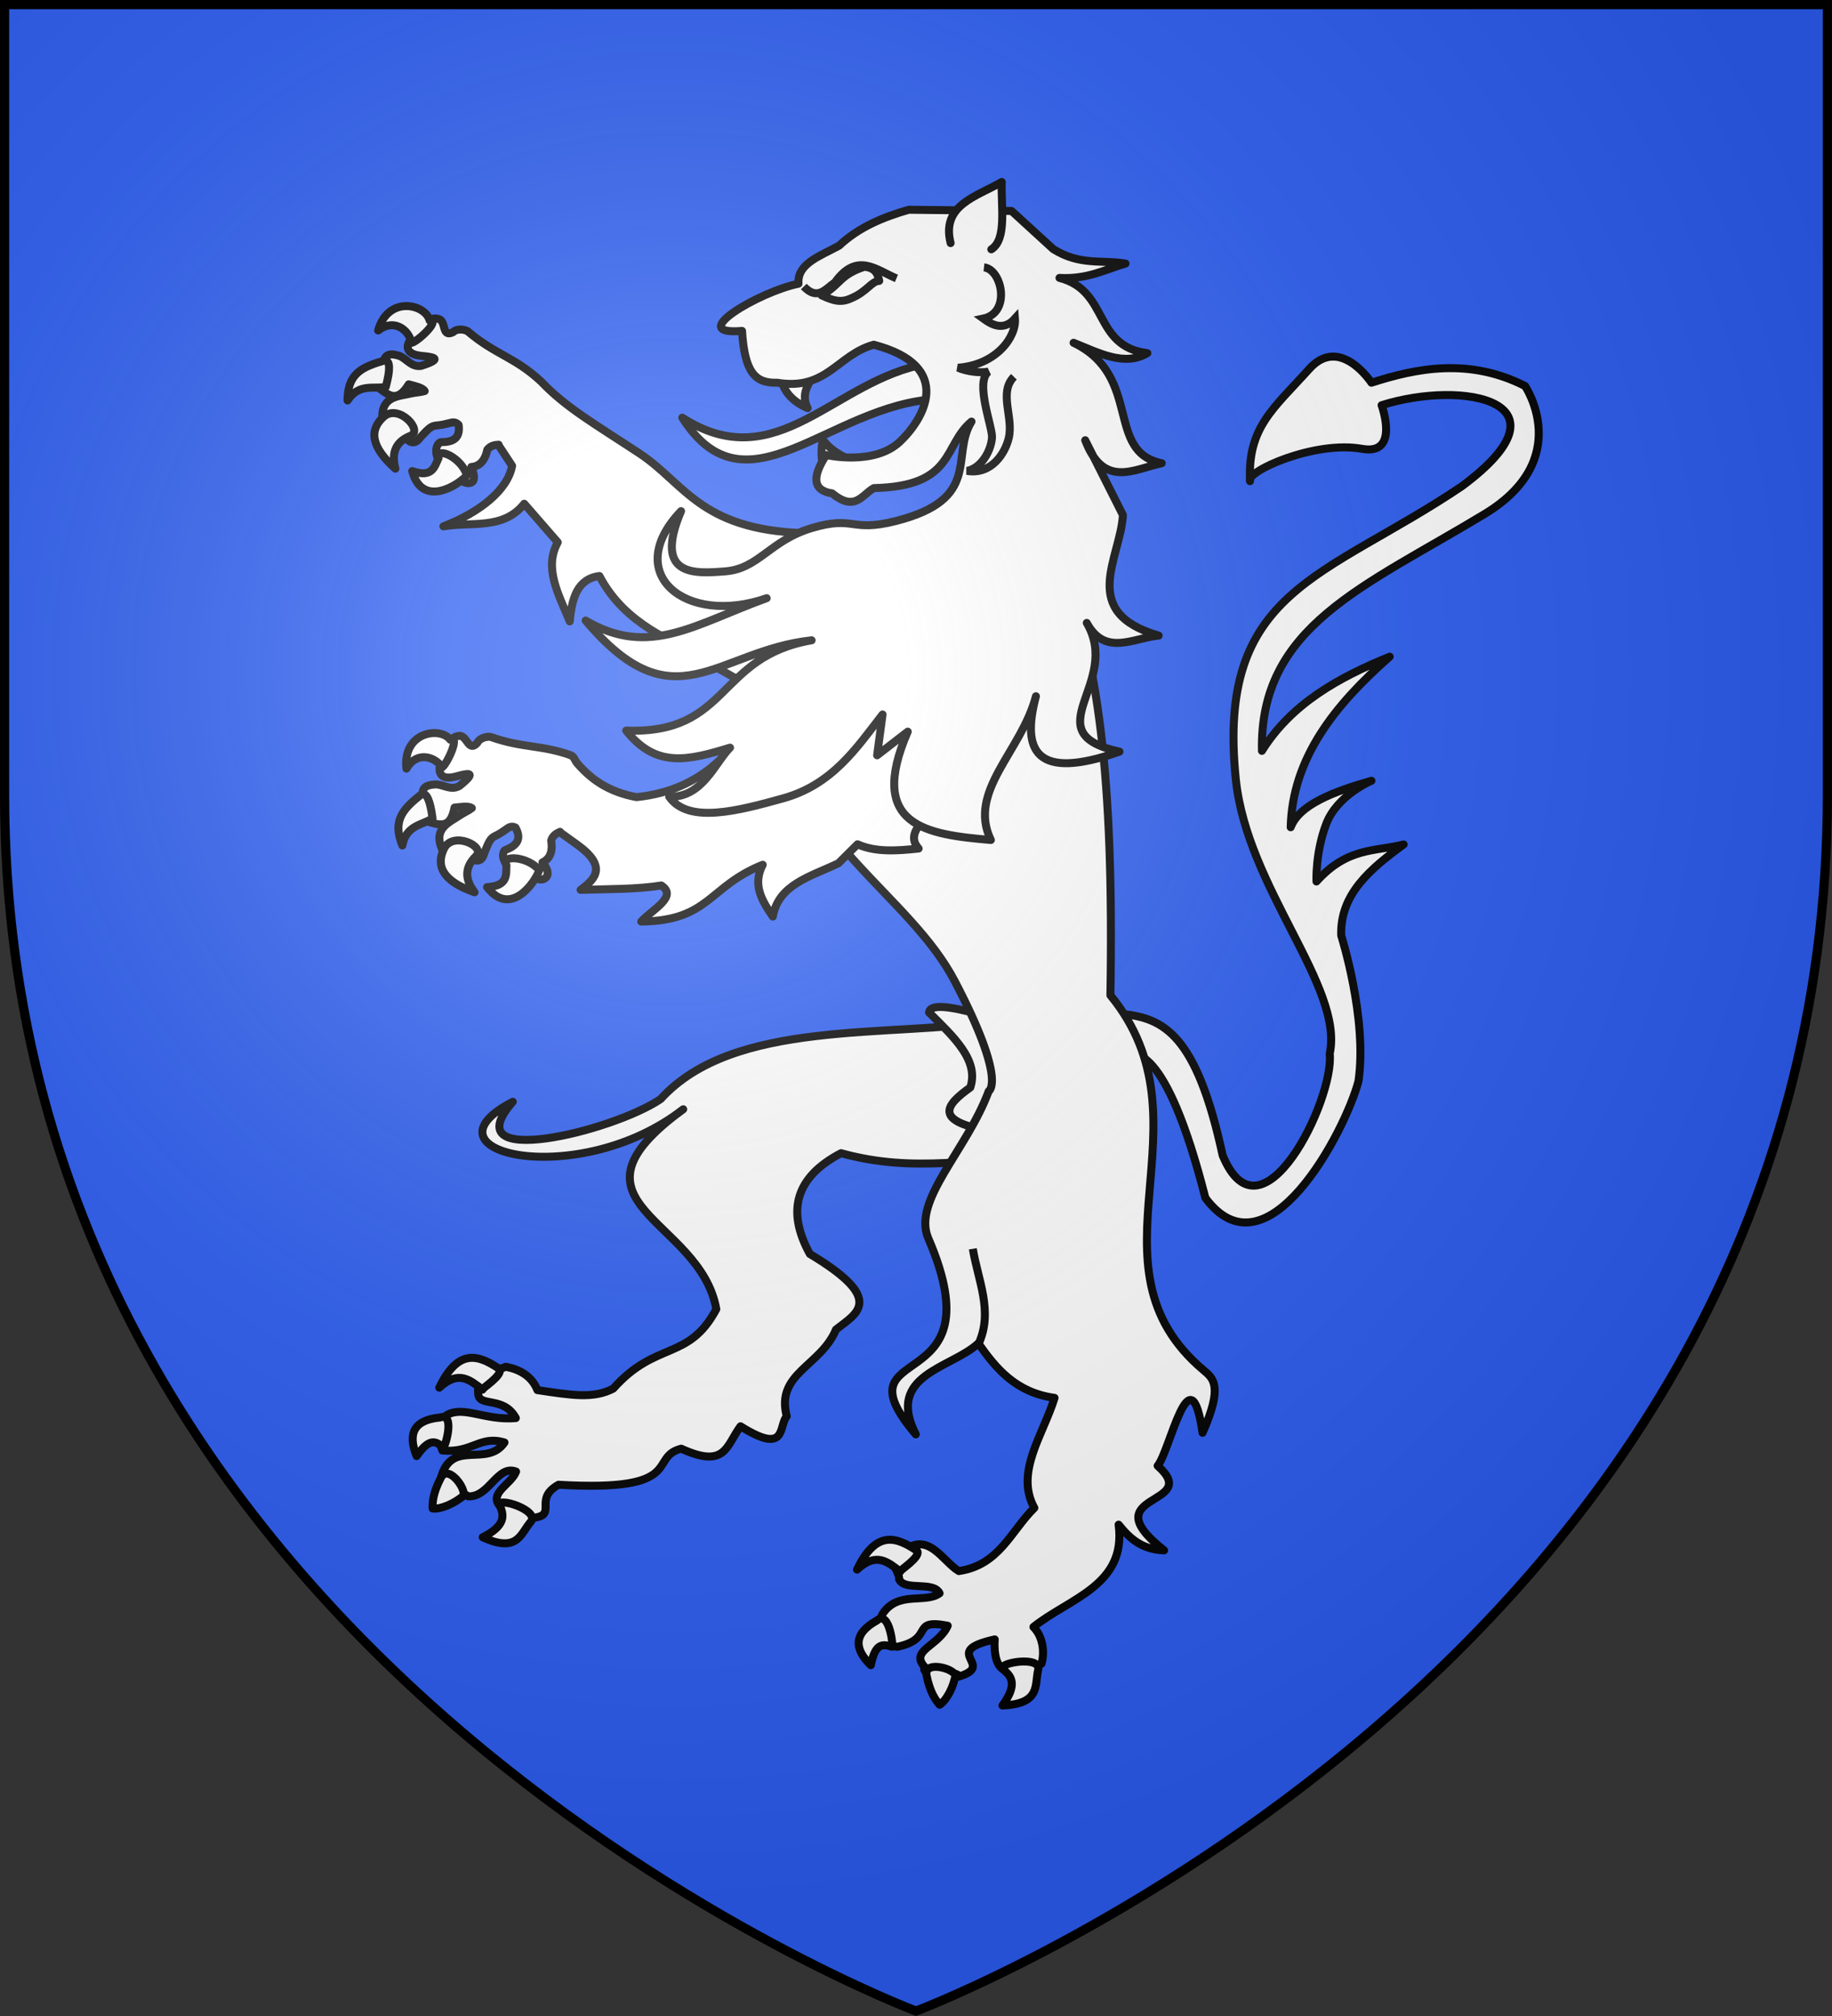
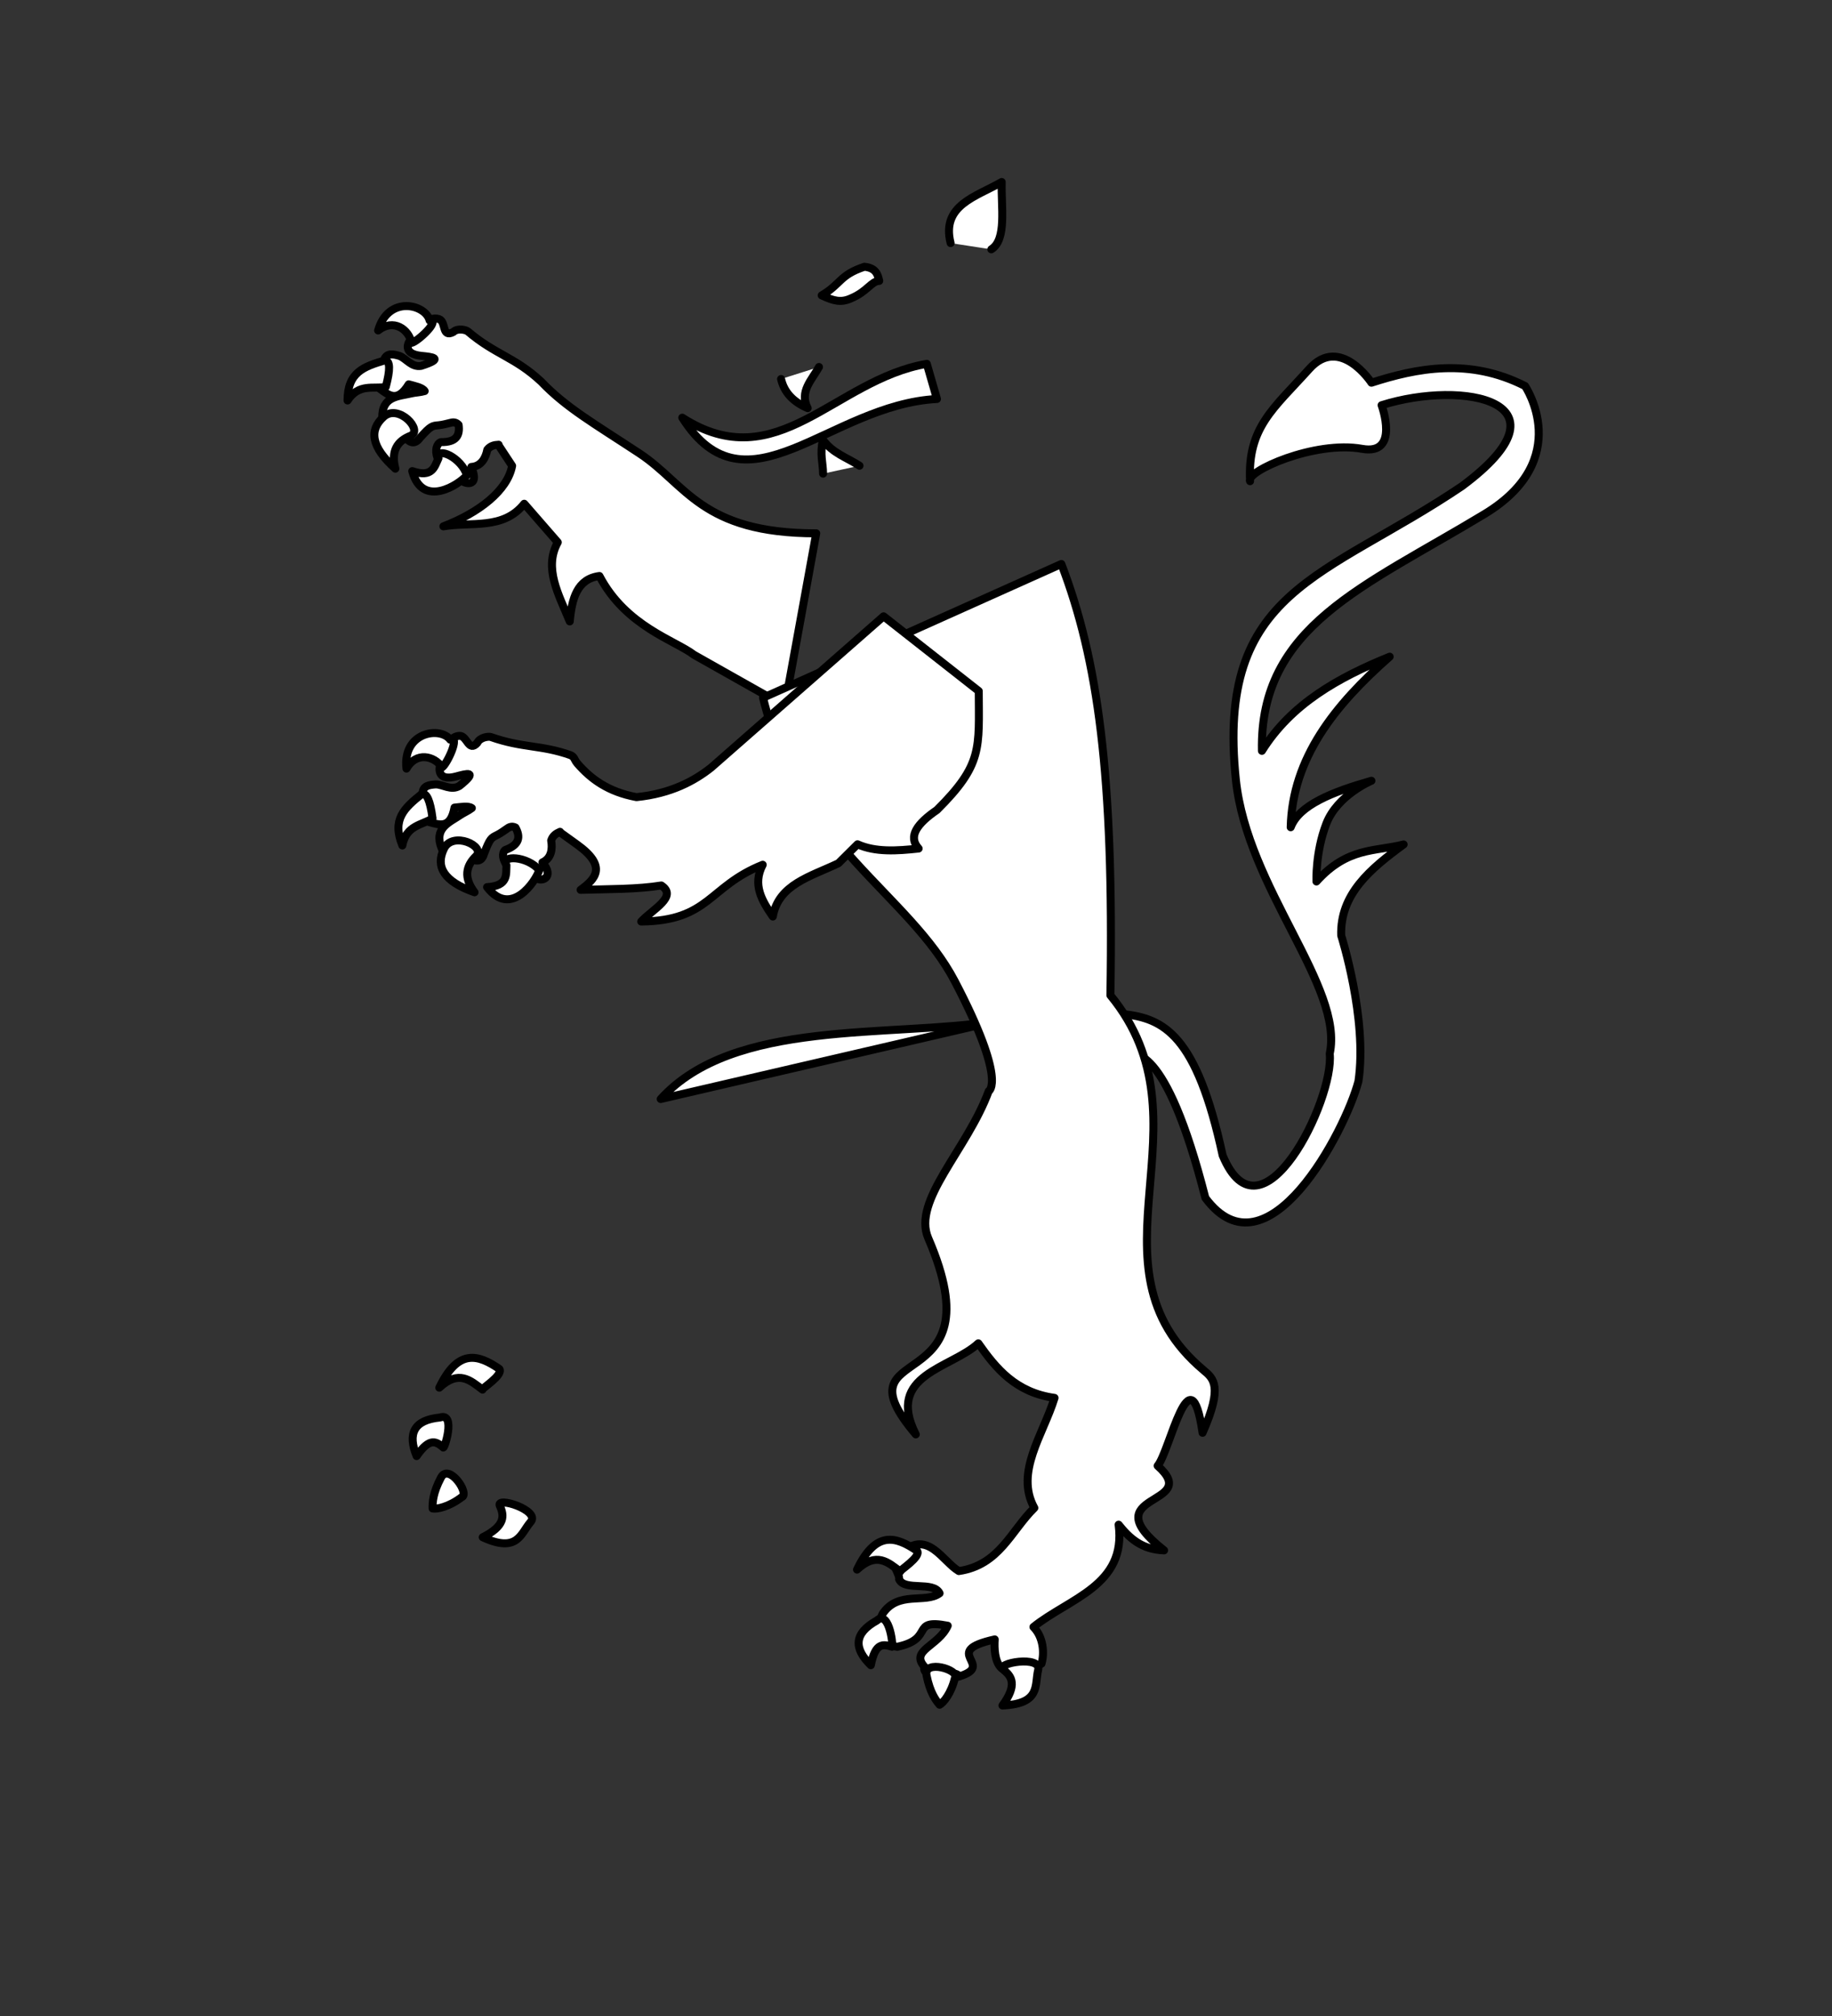
<svg xmlns="http://www.w3.org/2000/svg" xmlns:xlink="http://www.w3.org/1999/xlink" width="600" height="660" viewBox="-300 -300 600 660">
  <rect x="-300" y="-300" width="600" height="660" fill="#333333" stroke="none" />
  <defs>
    <radialGradient id="b" cx="-80" cy="-80" r="405" gradientUnits="userSpaceOnUse">
      <stop offset="0" stop-color="#fff" stop-opacity=".31" />
      <stop offset=".19" stop-color="#fff" stop-opacity=".25" />
      <stop offset=".6" stop-color="#6b6b6b" stop-opacity=".125" />
      <stop offset="1" stop-opacity=".125" />
    </radialGradient>
-     <path id="a" d="M-298.5-298.5h597V-40C298.5 246.2 0 358.39 0 358.39S-298.5 246.2-298.5-40z" />
  </defs>
  <use xlink:href="#a" width="100%" height="100%" fill="#2b5df2" />
  <g stroke="#000" stroke-width="2">
    <g fill="#fff" stroke-linecap="round" stroke-linejoin="round">
-       <path fill-rule="evenodd" stroke-width="2.615" d="M26.518 34.246C-9.022 39.8-59.675 33.428-83.615 59.8c-15.508 10.594-68.243 23.478-48.448.902-32.296 16.75 21.487 29.23 55.826 2.446-42.671 31.09 5.452 35.448 10.84 65.434-9.142 17.128-19.682 10.194-33.766 26.025-6.483 3.372-13.576 2.178-24.828.493-1.86-4.685-5.963-6.805-10.343-7.643-4.513 1.493-9.718 4.784-9.06 8.5-.116 5.092 8.203.722 12.334 8.297-9.948.884-16.887-4.047-22.44-1.088-4.53 3.324-2.39 9.73-1.631 11.701 9.883.899 12.263-5.046 20.36-2.622-5.7 8.304-17.063-1.164-20.709 11.167 1.07 4.039 5.067 3.968 8.832 6.455 6.902.366 9.53-10.478 15.669-8.1-1.55 4.27-9.654 7.285-4.814 11.767 1.647 2.086 6.103 2.513 10.582 3.355 7.959-.947-.29-6.1 8.136-10.808 42.083 2.457 29.208-9.03 40.181-11.811 14.599 6.661 14.715-.96 19.42-7.327 15.419 9.655 12.384-.2 15.147-3.283-3.728-14.097 11.163-16.386 16.118-28.387 6.711-5.333 16.557-9.711-8.558-24.747-7.798-14.17-4.616-25.233 10.22-32.999 24.56 6.835 44.072 1.174 66.107 1.761zm-191.96-223.255c-.966 1.206-2.833 4.886 3.477 5.517 3.302.33 7.814.746-.093 3.268-3.187.559-4.93-2.477-7.149-3.268-1.71-.496-4.069-1.176-4.984 1.226-.35 4.323-.865 7.384-1.47 9.478 3.132 2.347 5.858 4.577 9.518-1.39 2.06.582 4.467 1.02 5.23 2.207-1.497.439-3.063.46-4.209.735-4.304 1.033-9.883.836-9.682 8.13 8.11-2.13 9.633 3.462 7.68 6.455 1.66 1.977 3.232 1.957 4.699-.041 3.58-3.995 4.008-3.884 6.087-4.085 1.473-.143 2.858-.577 3.963-.818 1.155-.33 1.98.037 2.573.695.463 3.366-.668 5.735-5.8 5.638-1.406.517-2.002 2.646-1.145 5.106 6.791 1.549 6.882 3.834 7.517 7.15.796 1.249 6.628 3.142 3.595-4.127 3.263-.188 4.712-2.973 5.23-5.637 1.008-1.291 2.322-1.576 3.717-1.634l-.082.081 4.494 6.823c-1.498 8.064-10.816 15.349-22.51 19.814 9.095-1.57 19.585 1.262 26.473-7.395l10.99 12.624c-4.701 8.464.354 17.2 3.921 25.9.68-7.46 2.397-13.916 9.723-14.87 8.628 16.497 24.897 21.123 30.926 25.778l29.782 16.791 10.295-56.54c-37.641 0-42.5-16.014-57.93-26.188-14.815-9.768-24.039-14.974-32.159-23.49-8.7-8.104-14.99-8.75-24.014-16.423-.518-.441-3.279-1.243-4.777.202-3.851 2.012-2.265-3.438-4.668-4.237-3.752-1.248-6.922 3.653-9.219 6.525zM68.71 45.123c2.221-.356 12.844-4.721 26.059 47.044 20.206 27.21 45.863-21.94 50.138-38.188 3.022-20.476-5.647-47.703-5.647-47.703-.452-13.582 9.615-21.89 20.442-29.817-9.36 2.397-18.335.79-28.553 12.123 0 0-.396-9.503 3.233-18.92 3.63-9.417 14.773-14.05 14.773-14.05-12.743 3.63-23.678 7.924-26.442 15.216.521-22.66 14.47-40.038 32.424-55.842-16.885 6.858-32.264 15.469-41.847 30.83-.825-40.821 33.386-53.628 72.878-77.505 29.64-17.92 13.3-41.94 13.3-41.94-18.305-9.305-35.593-5.825-50.307-1.073 0 0-10.265-15.742-20.362-4.515-11.71 13.02-20.264 19.127-19.393 36.749-1.564-3.18 21.187-13.38 36.681-10.59 12.475 2.247 6.4-14.282 6.4-14.282 26.94-8.487 63.662-1.154 26.313 26.516-44.86 30.25-80.608 33.581-74.038 96.142 3.732 35.532 35.43 67.764 30.734 89.645 1.547 15.003-22.371 63.962-35.07 33.286-8.545-39.513-19.23-44.891-32.795-46.273z" />
-       <path fill-rule="evenodd" stroke-width="2.615" d="M4.273 31.452c7.833 7.823 16.48 15.557 13.514 24.563-8.197 5.836-12.66 11.33 8.176 14.493l8.014-20.534-16.35-18.718c-9.56-2.39-13.105-1.889-13.354.196z" />
+       <path fill-rule="evenodd" stroke-width="2.615" d="M26.518 34.246C-9.022 39.8-59.675 33.428-83.615 59.8zm-191.96-223.255c-.966 1.206-2.833 4.886 3.477 5.517 3.302.33 7.814.746-.093 3.268-3.187.559-4.93-2.477-7.149-3.268-1.71-.496-4.069-1.176-4.984 1.226-.35 4.323-.865 7.384-1.47 9.478 3.132 2.347 5.858 4.577 9.518-1.39 2.06.582 4.467 1.02 5.23 2.207-1.497.439-3.063.46-4.209.735-4.304 1.033-9.883.836-9.682 8.13 8.11-2.13 9.633 3.462 7.68 6.455 1.66 1.977 3.232 1.957 4.699-.041 3.58-3.995 4.008-3.884 6.087-4.085 1.473-.143 2.858-.577 3.963-.818 1.155-.33 1.98.037 2.573.695.463 3.366-.668 5.735-5.8 5.638-1.406.517-2.002 2.646-1.145 5.106 6.791 1.549 6.882 3.834 7.517 7.15.796 1.249 6.628 3.142 3.595-4.127 3.263-.188 4.712-2.973 5.23-5.637 1.008-1.291 2.322-1.576 3.717-1.634l-.082.081 4.494 6.823c-1.498 8.064-10.816 15.349-22.51 19.814 9.095-1.57 19.585 1.262 26.473-7.395l10.99 12.624c-4.701 8.464.354 17.2 3.921 25.9.68-7.46 2.397-13.916 9.723-14.87 8.628 16.497 24.897 21.123 30.926 25.778l29.782 16.791 10.295-56.54c-37.641 0-42.5-16.014-57.93-26.188-14.815-9.768-24.039-14.974-32.159-23.49-8.7-8.104-14.99-8.75-24.014-16.423-.518-.441-3.279-1.243-4.777.202-3.851 2.012-2.265-3.438-4.668-4.237-3.752-1.248-6.922 3.653-9.219 6.525zM68.71 45.123c2.221-.356 12.844-4.721 26.059 47.044 20.206 27.21 45.863-21.94 50.138-38.188 3.022-20.476-5.647-47.703-5.647-47.703-.452-13.582 9.615-21.89 20.442-29.817-9.36 2.397-18.335.79-28.553 12.123 0 0-.396-9.503 3.233-18.92 3.63-9.417 14.773-14.05 14.773-14.05-12.743 3.63-23.678 7.924-26.442 15.216.521-22.66 14.47-40.038 32.424-55.842-16.885 6.858-32.264 15.469-41.847 30.83-.825-40.821 33.386-53.628 72.878-77.505 29.64-17.92 13.3-41.94 13.3-41.94-18.305-9.305-35.593-5.825-50.307-1.073 0 0-10.265-15.742-20.362-4.515-11.71 13.02-20.264 19.127-19.393 36.749-1.564-3.18 21.187-13.38 36.681-10.59 12.475 2.247 6.4-14.282 6.4-14.282 26.94-8.487 63.662-1.154 26.313 26.516-44.86 30.25-80.608 33.581-74.038 96.142 3.732 35.532 35.43 67.764 30.734 89.645 1.547 15.003-22.371 63.962-35.07 33.286-8.545-39.513-19.23-44.891-32.795-46.273z" />
      <path fill-rule="evenodd" stroke-width="2.615" d="M-50.097-71.566C-38.354-23.522-2.284-7.438 12.756 21.333c17.182 32.87 11.057 35.891 11.057 35.891-7.176 19.385-25.127 35.8-19.797 48.148C27.282 159.282-27 137.828-.066 169.59c-10.027-19.637 11.66-21.578 20.482-29.808 5.856 8.355 12.338 16.1 24.96 17.861-3.712 12.064-13.053 24.337-6.622 36.021-7.642 7.48-11.428 18.737-24.733 20.674-5.272-3.088-10.173-13.654-18.599-6.087-5.43 2.38-.596 6.577-.963 8.767 1.805 3.998 11.234.48 13.267 4.587-4.586 3.462-13.637-.942-18.702 6.795-2.173 4.096.23 10.365 4.835 10.724 12.459-2.584 3.981-9.305 16.533-6.89-2.98 6.698-12.464 8.03-7.626 13.416-1.268 4.718 10.946.418 11.235 3.235 12.557-3.817-6.522-8.106 11.784-12.173-.185 2.668-.095 7.31 2.2 9.39 3.839.784 9.399.967 13.118-1.454 1.015-3.444.618-8.718-2.644-12.003 11.691-9.416 30.562-13.577 27.902-33.501 3.493 4.371 7.53 8.163 14.89 8.413-24.24-19.136 12.97-14.277-2.113-27.683 4.032-4.717 10.711-38.393 14.713-10.8 6.77-15.309 3.549-17.792.315-20.512-40.816-34.336 3.812-80.93-30.495-122.723 1.21-72.395-4.145-110.08-16.068-141.2z" />
      <path fill-rule="evenodd" stroke-width="2.615" d="m-10.615-98.231-56.46 49.514c-5.46 4.341-13.138 8.534-24.47 9.682-9.348-1.74-14.982-5.974-19.364-11.03-1.11-1.34-.839-2.042-2.207-2.697-9.717-3.454-15.72-2.284-26.146-5.964-.642-.227-3.529.035-4.412 1.92-2.878 3.255-3.312-2.4-5.842-2.288-3.95.175-5.172 5.853-6.291 9.355-.47 1.472-.89 5.587 5.23 3.922 3.202-.871 7.545-2.076 1.061 3.105-2.777 1.66-5.489-.545-7.843-.49-1.776.148-4.211.33-4.208 2.9 1.218 4.163 1.819 7.225 2.001 9.396 3.766 1.074 7.13 2.183 8.416-4.698 2.132-.193 4.543-.672 5.679.164-1.24.945-2.705 1.54-3.677 2.206-3.651 2.503-8.962 4.33-6.169 11.071 6.813-4.886 10.273-.225 9.519 3.268 2.256 1.255 3.715.675 4.371-1.716 1.916-5.01 2.339-5.074 4.208-6.005 1.325-.66 2.445-1.546 3.39-2.165.962-.721 1.867-.69 2.656-.286 1.636 2.979 1.438 5.611-3.39 7.353-1.128.986-.904 3.197.776 5.189 6.896-.98 7.782 1.093 9.56 3.963 1.24 1.397 6.14.029 1.879-5.107 2.98-1.341 3.328-4.476 2.86-7.15.48-1.566 1.618-2.306 2.9-2.86l-.04.123 5.678 4.086c10.035 7.22 5.815 11.32 1.103 14.788 9.095-.254 18.717-.163 26.432-1.43 5.52 3.639-2.93 7.827-6.578 11.807 22.42-.25 21.96-11.476 39.791-18.588-3.447 6.55-.249 11.782 3.31 16.954 1.849-10.538 12.349-13.073 21.488-17.444l6.25-6.21c5.856 2.632 12.874 2.167 20.019 1.39C-2.794-26.197.5-30.462 6.87-34.829 21.917-49.779 20.6-54.969 20.556-73.76z" />
      <path stroke-width="2.615" d="M40.008 246.727c1.197-4.907-14.198-2.281-11.381-.082 2.816 2.2 4.57 5.018-.308 11.704 12.626-.533 10.491-6.715 11.689-11.622zm-27.24 2.535c.806-1.296-1.778-2.833-4.436-3.373-2.657-.54-5.388-.083-4.875 2.61 1.125 5.611 3.038 8.187 4.277 9.61 1.203-.627 3.794-3.667 5.034-8.847zM-7.98 239.065c.744.956-.624-12.318-4.83-8.536-7.623 4.224-7.595 9.166-1.983 14.634 1.494-7.674 4.164-6.808 6.813-6.098zm2.83-24.575c-.485-.262 6.923-4.773 5.51-6.768-6.91-4.727-13.516-6.772-19.675 6.138 6.404-5.959 10.202-2.36 14.166.63zM-152.537-57.832c3.344-1.497-1.026 7.97-2.67 9.038-2.586-3.803-8.534-5.17-11.673.42-1.344-11.98 11.077-13.89 14.343-9.458zm-9.28 17.745c1.565-.32 2.694 2.057 3.48 8.006-3.363 2.22-8.624 2.182-9.883 8.875-3.518-8.531.651-12.282 6.403-16.881zm38.422 24.945c-3.768-4.624-12.858-5.073-10.737-1.577-.162 3.04.658 6.735-6.347 7.145 7.82 10.186 15.966-1.92 17.084-5.568zm-20.695-4.587c3.326-3.214-7.637-8.304-10.49-2.439-2.852 5.866-.135 10.738 10 14.287-3.655-4.837-2.835-8.634.49-11.848zm-29.733-162.327c1.568.301 1.707 2.929.167 8.728-3.955.771-8.804-1.267-12.518 4.442-.003-9.23 5.28-11.109 12.351-13.17zm14.522-13.031c3.662-.11-3.984 6.977-5.912 7.339-.941-4.501-5.92-8.031-10.952-4.059 3.32-11.588 15.533-8.623 16.864-3.28zm33.095 393.337c3.302-3.822-11.597-8.5-10.092-5.26 1.504 3.242 1.782 6.55-5.608 10.277 11.481 5.28 12.398-1.195 15.7-5.017zm-22.62-8.073c1.444-.494.415-3.319-1.302-5.418-1.717-2.1-4.121-3.473-5.427-1.062-2.678 5.057-2.826 8.263-2.766 10.148 1.329.276 5.258-.44 9.494-3.668zm-6.046-16.359c.3 1.173 4.34-11.545-1.025-9.754-8.675.833-10.62 5.376-7.654 12.629 4.43-6.441 6.533-4.582 8.68-2.875zm12.908-18.884c-.486-.261 6.923-4.773 5.509-6.767-6.909-4.728-13.515-6.773-19.674 6.138 6.404-5.96 10.202-2.36 14.165.63zm-5.11-299.341c-1.721-5.71-9.955-9.59-9.325-5.55-1.308 2.75-1.957 6.479-8.59 4.19 3.348 12.396 15.492 4.307 17.916 1.36zm-18.47-12.926c4.3-1.705-3.898-10.587-8.77-6.25-4.871 4.336-4.216 9.875 3.803 17.018-1.537-5.865.668-9.062 4.967-10.768z" />
      <path fill-rule="evenodd" stroke-width="2.615" d="M3.538-180.885c-30.235 5.165-49.002 37.618-80.087 17.623 21.08 33.237 48.102-4.275 83.415-6.117z" />
      <path fill-rule="evenodd" stroke-width="2.615" d="M-44.19-175.92c1.012 4.447 4.065 7.525 8.71 9.535-2.788-5.428 1.38-9.234 3.709-13.469m1.342 34.917c-.037-3.685-1.107-6.111-.07-11.103 3.16 4.426 7.91 5.842 11.999 8.51" />
-       <path fill-rule="evenodd" stroke-width="2.615" d="m-10.952-66.09-1.781 13.358 10.03-7.739c-13.52 31.028 6.343 33.682 27.226 35.468C16.744-41.05 34.568-53.99 39.28-72.066c-4.727 17.829-.272 27.847 27.366 18.143-28.503-6.239.919-22.345-10.72-42.144 6.031 11.099 15.299 4.886 23.543 4.15-26.347-7.653-12.553-25.143-11.699-39.461l-12.35-24.495c6.079 15.886 15.95 9.464 25.059 7.526-18.664-3.763-6.21-28.503-28.87-39.435 8.243 3.276 16.602 7.86 24.16 3.397-17.931-2.239-12.384-20.452-28.775-24.631 9.245.504 14.816-2.724 21.621-4.699-7.83-1.299-14.933.743-23.672-4.738l-13.642-12.478-33.661-.406c-8.351 2.421-16.304 5.645-22.82 11.754-6.069 3.354-13.845 5.871-13.297 12.464-12.944 2.636-37.391 17.048-18.504 15.449.878 13.501 4.235 17.191 11.493 16.96 16.29 2.685 19.715-9.154 31.65-12.438 26.857 7.056 16.262 24.566 8.478 31.821-8.461 7.887-24.05 4.3-24.05 4.3-4.889 7.446-4.24 11.628 1.946 12.549 7.598 6.197 9.796.355 13.676-1.737 26.654-.578 22.569-13.988 31.965-21.77-6.977 11.235 3.66 25.39-24.928 32.595-14.762 3.727-13.295-1.898-27.236 2.213-13.941 4.11-17.444 13.384-28.528 14.23-9.908.755-23.602 1.886-14.435-19.718-19.682 20.567 1.663 37.724 28.053 28.494-23.712 8.554-38.422 19.584-59.306 7.33 29.21 34.634 42.517 9.908 74.015 6.46-31.211 5.378-26.742 30.795-60.72 29.564 9.794 12.39 20.265 9.774 34.004 5.582-5.036 5.076-9.025 16.4-19.93 16.067 6.295 9.063 22.892 4.512 37.207.562C-27.339-43.1-19.46-55.164-10.952-66.091z" />
      <path fill-rule="evenodd" stroke-width="2.615" d="M11.335-220.415c-3.139-12.447 8.39-15.17 16.733-20.005-.226 8.274 1.743 18.777-3.406 22.05M-30.884-203.294c3.99 1.853 6.329 2.45 9.596.972 5.338-2.223 6.648-5.629 9.246-5.722-.478-2.196-1.175-4.266-4.868-4.62-8.217 2.748-7.516 5.576-13.974 9.37z" />
    </g>
-     <path fill="none" stroke-width="2.615" d="M22.262-212.473c5.874.622 8.967 14.838-.228 16.772 2.523 1.835 6.52 4.327 10.383 0 .49 5.956-6.034 15.144-18.658 16.087 2.87 1.256 7.356 1.825 9.986 1.255-4.576 3.502 1.417 18.275 1.141 21.678-.376 4.647-3.776 10.097-8.215 10.84 7.957 1.36 12.519-5.666 13.717-10.8 1.6-6.85-3.42-14.83 1.686-20.006M-36.745-206.2c4.527 4.738 7.154.74 10.198-1.343 7.238-10.12 13.597-4.015 20.14-1.32m26.943 348.733c4.81-10.549-.247-20.73-1.922-31.036" />
  </g>
  <use xlink:href="#a" fill="url(#b)" />
  <use xlink:href="#a" fill="none" stroke="#000" stroke-width="3" />
</svg>